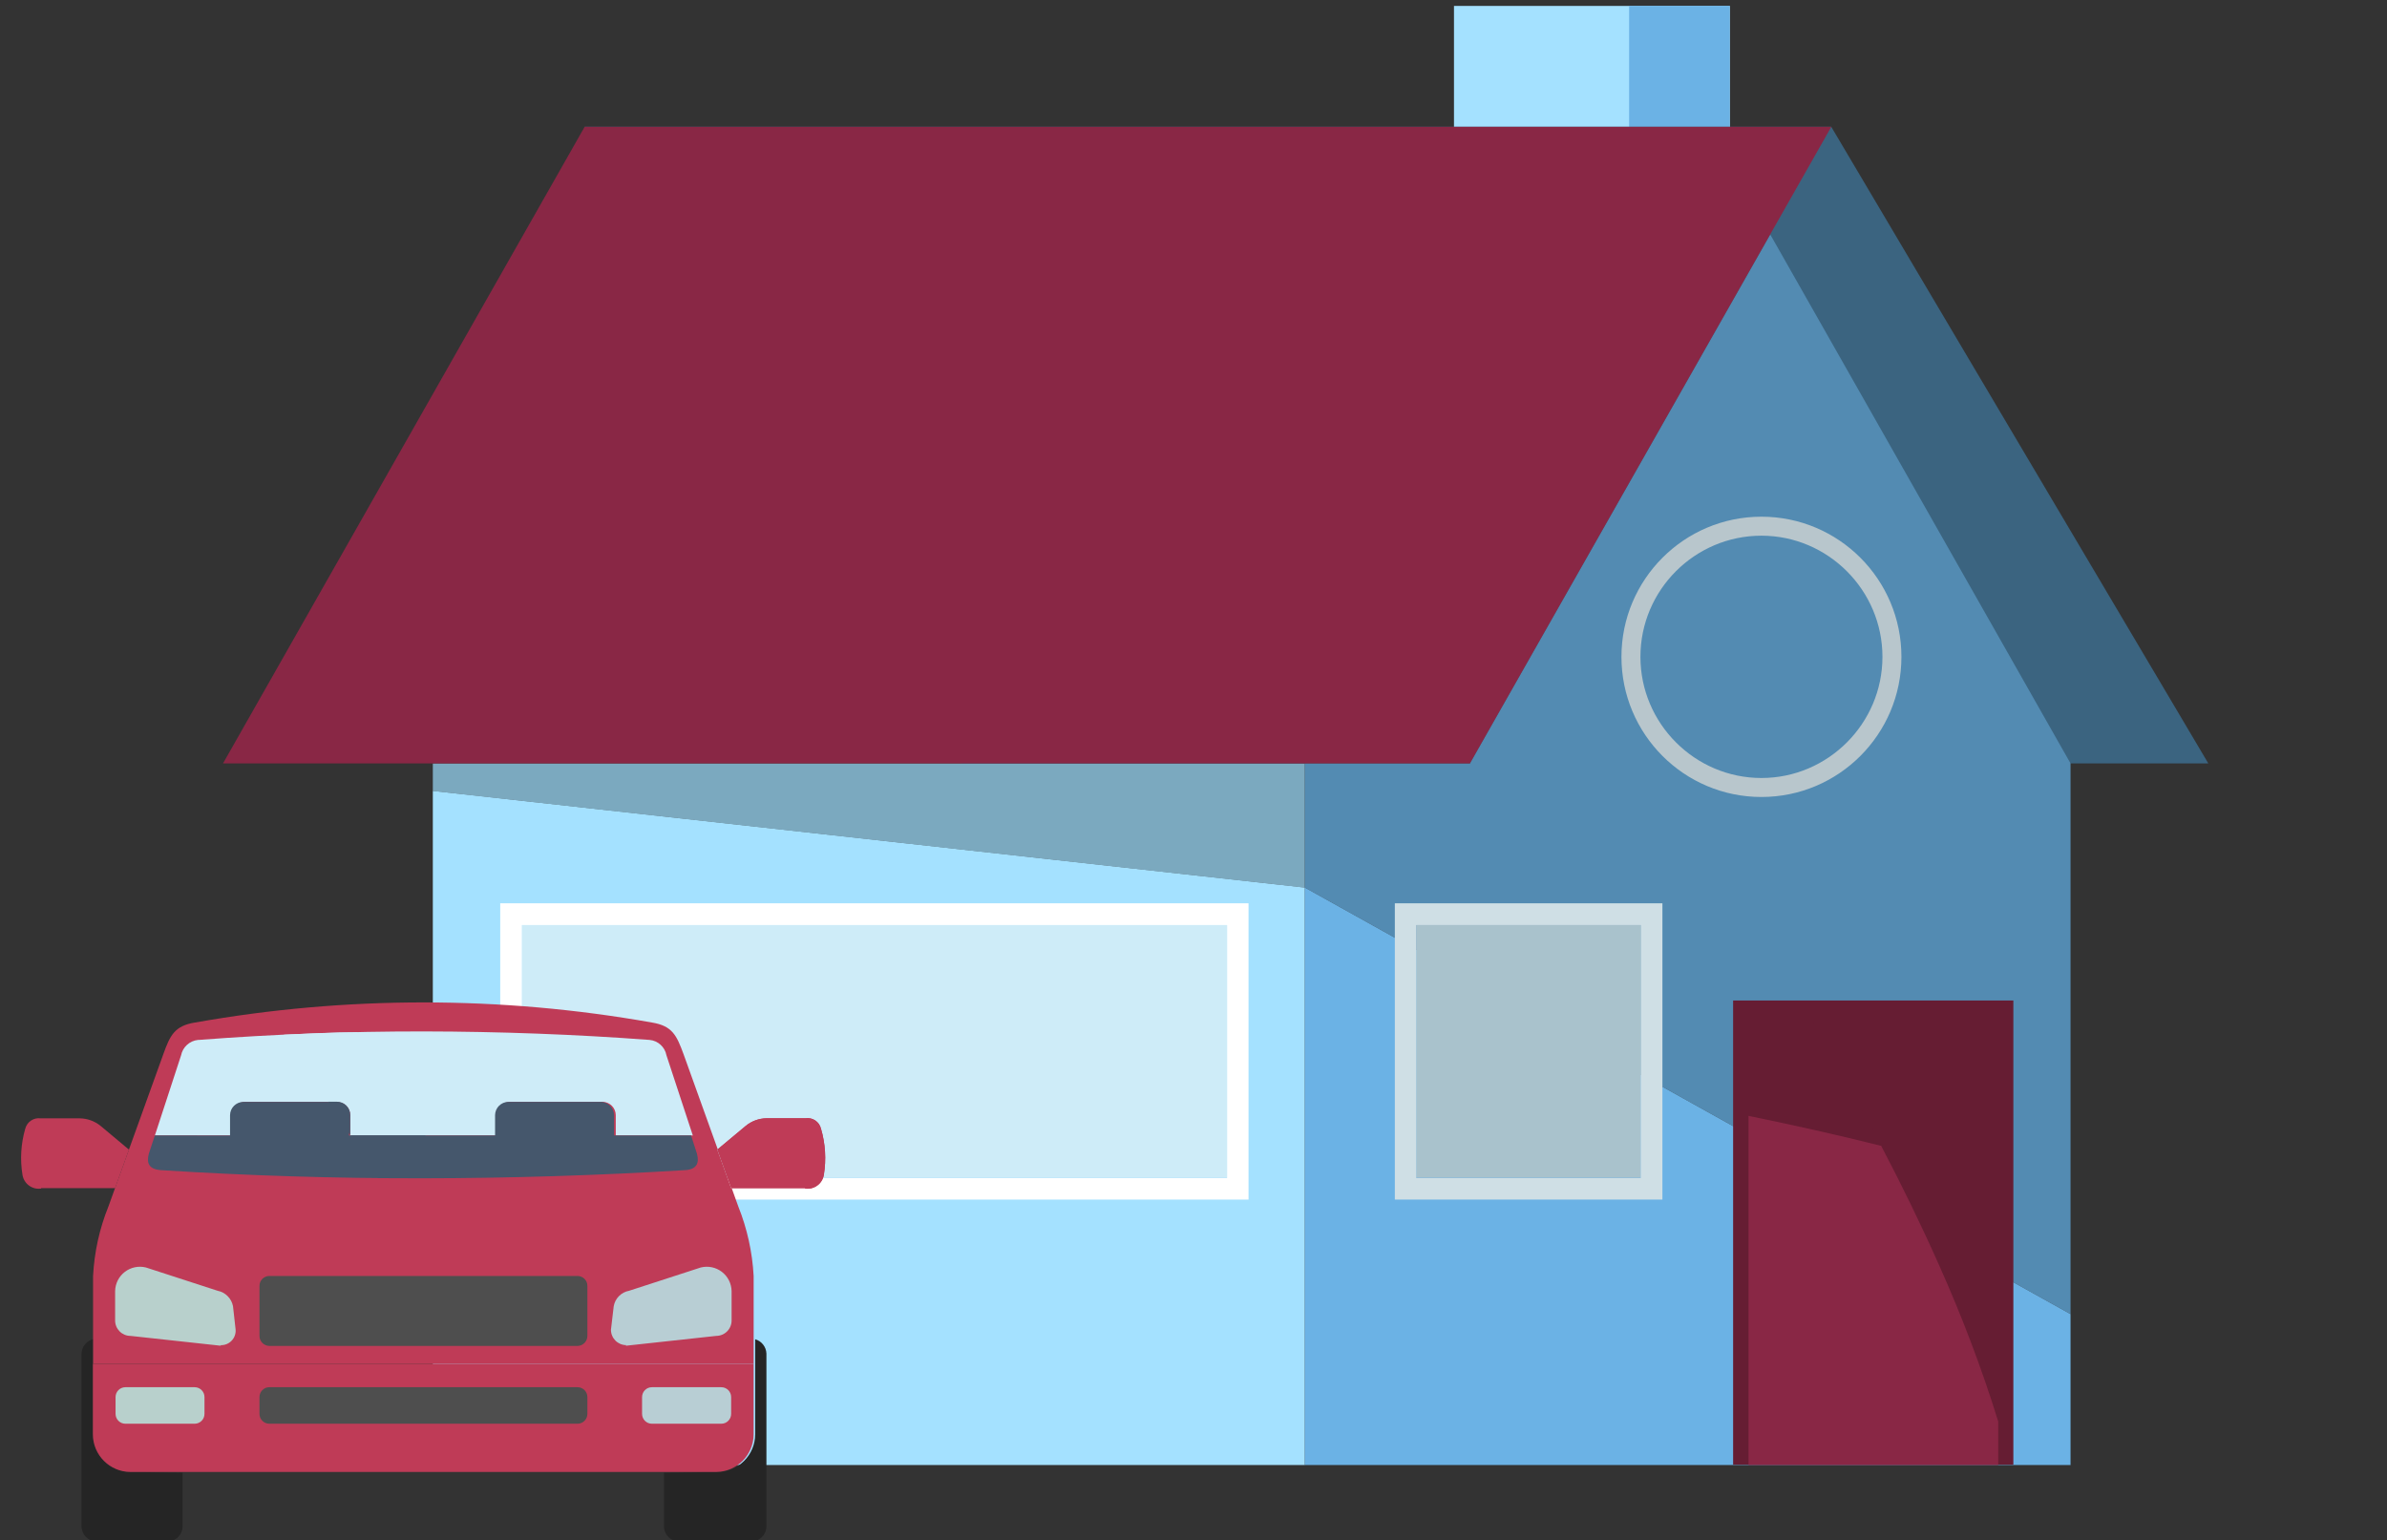
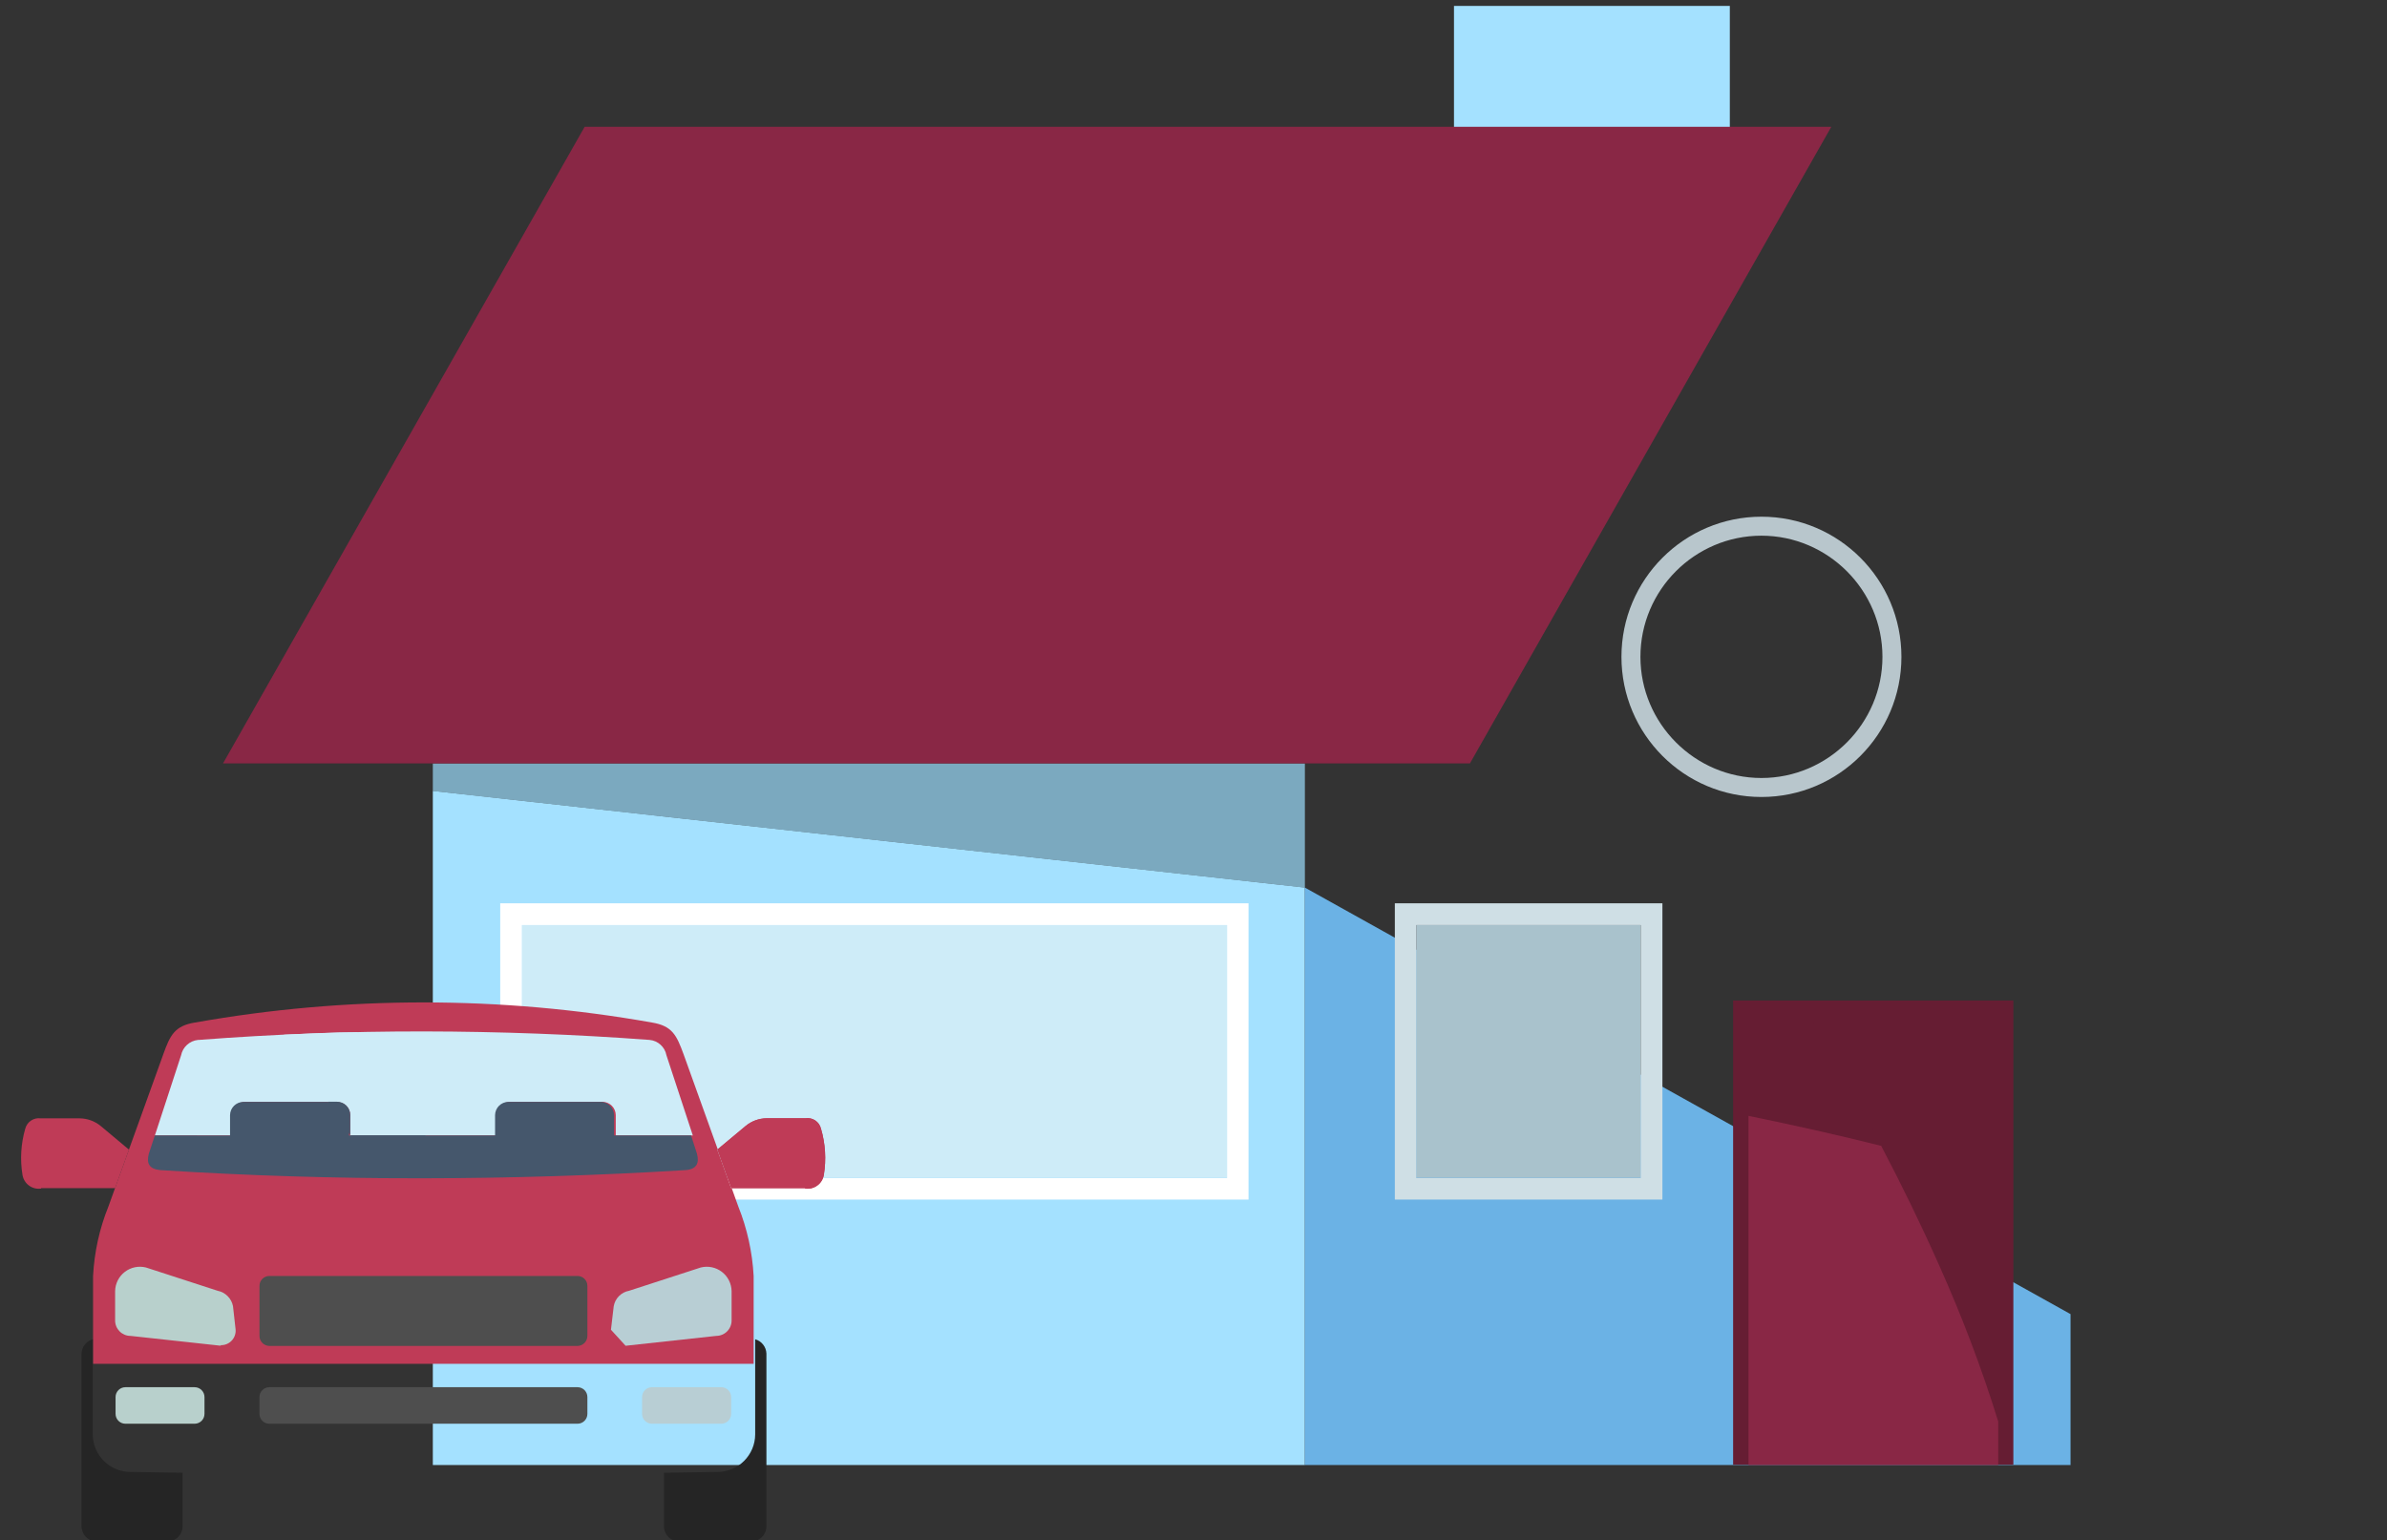
<svg xmlns="http://www.w3.org/2000/svg" fill="none" height="91" viewBox="0 0 141 91" width="141">
  <rect x="0" y="0" width="141" height="91" fill="#333333" stroke="none" />
  <clipPath id="a">
    <path d="m.33.35h139.841v90.65h-139.841z" />
  </clipPath>
  <g clip-path="url(#a)">
    <path d="m25.567 45.098v1.627l51.513 5.709v-7.336z" fill="#7ba9bf" />
    <path d="m25.567 86.542h51.513v-34.11l-51.513-5.709z" fill="#a4e1ff" />
    <path d="m102.181.35h-16.294v7.271h16.294z" fill="#a4e1ff" />
-     <path d="m102.179.35h-5.946v7.271h5.946z" fill="#6bb2e5" />
-     <path d="m34.534 7.491h73.639l22.272 37.607h-73.639z" fill="#3b6480" />
-     <path d="m122.307 45.097-17.739-31.247-17.74 31.247h-9.747v7.336l45.226 25.196z" fill="#538bb2" />
    <path d="m77.081 52.434v34.11h45.226v-8.914z" fill="#6bb2e5" />
    <path d="m118.929 59.103h-16.554v27.424h16.554z" fill="#661d33" />
    <path d="m108.174 7.491h-73.639l-21.362 37.607h73.655z" fill="#892745" />
    <path d="m72.483 54.629h-41.652v14.948h41.652z" fill="#ceecf8" />
    <path d="m29.548 53.361v17.502h44.203v-17.502zm42.919 16.233h-41.636v-14.948h41.652v14.948z" fill="#fff" />
    <path d="m96.916 54.629h-13.256v14.948h13.256z" fill="#a9c2cc" />
    <path d="m82.393 53.361v17.502h15.806v-17.502zm14.523 16.233h-13.256v-14.948h13.256z" fill="#cfdfe5" />
    <path d="m104.048 30.523c-4.565 0-8.269 3.709-8.269 8.279 0 4.571 3.704 8.279 8.269 8.279 4.565 0 8.269-3.709 8.269-8.279 0-4.571-3.704-8.279-8.269-8.279zm-7.148 8.279c0-3.953 3.217-7.157 7.148-7.157s7.148 3.221 7.148 7.157c0 3.936-3.217 7.157-7.148 7.157s-7.148-3.221-7.148-7.157z" fill="#b8c6cc" />
-     <path d="m111.131 67.692c1.202 2.293 2.339 4.62 3.395 6.994 1.348 3.026 2.534 6.116 3.509 9.272v-14.412c-2.291-.651-4.597-1.269-6.904-1.854z" fill="#661d33" />
    <path d="m118.035 69.545v-9.239h-10.949c1.381 2.44 2.745 4.896 4.045 7.385 2.307.569 4.614 1.187 6.904 1.854z" fill="#661d33" />
    <path d="m107.086 60.306h-3.802v5.612c2.632.537 5.247 1.139 7.847 1.773-1.3-2.489-2.648-4.945-4.045-7.385z" fill="#661d33" />
    <path d="m111.131 67.692c-2.6-.651-5.215-1.236-7.847-1.773v20.625h14.751v-2.57c-.975-3.156-2.161-6.263-3.509-9.272-1.056-2.375-2.193-4.701-3.395-6.994z" fill="#892745" />
    <g clip-rule="evenodd" fill-rule="evenodd">
      <path d="m11.514 60.404c-1.202.2-1.465.746-1.875 1.893l-3.231 8.965c-.53 1.311-.837 2.702-.91 4.114v5.188h39.02v-5.188c-.077-1.412-.384-2.802-.91-4.114l-3.222-8.965c-.419-1.147-.674-1.693-1.875-1.893-8.926-1.584-18.061-1.584-26.987 0zm36.035 9.785h-4.36l-.819-2.276 1.675-1.393c.35-.293.791-.454 1.247-.455h2.294c.415-.059.807.204.91.61.261.886.317 1.82.164 2.731-.084.522-.569.881-1.092.81z" fill="#bf3b57" />
      <path d="m39.221 86.999v3.158c0 .503.408.91.91.91h4.232c.503 0 .91-.407.91-.91v-10.194c-.013-.397-.282-.74-.664-.847v5.616c-.005 1.224-.996 2.216-2.221 2.221z" fill="#252525" />
      <path d="m10.786 86.999v3.158c0 .503-.407.91-.91.91h-4.196c-.485-.024-.865-.425-.865-.91v-10.194c.013-.397.282-.74.664-.847v5.616c.005 1.224.996 2.216 2.221 2.221z" fill="#252525" />
-       <path d="m5.488 80.564v4.169c.005 1.224.996 2.216 2.221 2.221h34.587c1.224-.005 2.216-.996 2.221-2.221v-4.169z" fill="#bf3b57" />
      <path d="m34.114 75.376h-18.204c-.322 0-.583.261-.583.583v2.958c0 .323.259.587.583.592h18.204c.323-.005.583-.268.583-.592v-2.958c0-.322-.261-.583-.583-.583z" fill="#4e4e4e" />
      <path d="m13.062 79.499-5.352-.583c-.503 0-.91-.407-.91-.91v-1.738c.009-.446.22-.864.575-1.135.354-.271.813-.366 1.246-.258l4.232 1.374c.46.091.82.45.91.91l.155 1.393c.016.246-.074.487-.249.661-.174.174-.415.265-.661.249z" fill="#b8d0cc" />
-       <path d="m36.954 79.499 5.352-.583c.503 0 .91-.407.91-.91v-1.738c-.009-.446-.22-.864-.575-1.135-.354-.271-.813-.366-1.246-.258l-4.232 1.374c-.464.084-.827.447-.91.91l-.164 1.393c0 .503.407.91.91.91z" fill="#b8ced4" />
+       <path d="m36.954 79.499 5.352-.583c.503 0 .91-.407.91-.91v-1.738c-.009-.446-.22-.864-.575-1.135-.354-.271-.813-.366-1.246-.258l-4.232 1.374c-.464.084-.827.447-.91.91l-.164 1.393z" fill="#b8ced4" />
      <path d="m11.697 61.432c-.497.051-.904.42-1.001.91l-1.547 4.733h4.551v-1.202c.005-.43.352-.778.783-.783h5.461c.208 0 .407.083.553.229s.229.346.229.553v1.202h8.62v-1.202c.005-.43.352-.778.783-.783h5.461c.43.005.778.352.783.783v1.202h4.551l-1.556-4.733c-.092-.493-.501-.866-1.001-.91-4.423-.328-8.859-.494-13.307-.501-4.448-.006-8.883.161-13.307.501z" fill="#ceecf8" />
      <path d="m9.147 67.076-.355 1.074c-.146.564 0 .91.692.974 5.158.328 10.316.488 15.473.482 5.158-.006 10.331-.167 15.519-.482.674-.045.847-.41.692-.974l-.346-1.074h-4.551v-1.201c-.005-.43-.352-.778-.783-.783h-5.461c-.43.005-.778.352-.783.783v1.201h-8.629v-1.201c0-.208-.083-.407-.229-.553s-.346-.229-.553-.229h-5.461c-.43.005-.778.352-.783.783v1.201z" fill="#45576c" />
      <path d="m19.387 65.091h.519c.432 0 .783.35.783.783v1.202h4.433l-4.005-6.098c-1.447 0-2.894.082-4.342.146z" fill="#ceecf8" />
      <path d="m22.345 69.597h4.442l-1.666-2.53h-4.433v-1.202c0-.208-.083-.407-.229-.553s-.346-.229-.553-.229h-.519l2.958 4.505z" fill="#45576c" />
      <path d="m34.114 81.947h-18.204c-.322 0-.583.261-.583.583v.992c0 .322.261.583.583.583h18.204c.322 0 .583-.261.583-.583v-.992c0-.322-.261-.583-.583-.583z" fill="#4e4e4e" />
      <path d="m42.606 81.947h-4.096c-.322 0-.583.261-.583.583v.992c0 .322.261.583.583.583h4.096c.322 0 .583-.261.583-.583v-.992c0-.322-.261-.583-.583-.583z" fill="#b8ced4" />
      <path d="m11.496 81.947h-4.087c-.322 0-.583.261-.583.583v.992c0 .322.261.583.583.583h4.087c.322 0 .583-.261.583-.583v-.992c0-.322-.261-.583-.583-.583z" fill="#b8d0cc" />
      <path d="m2.43 70.188h4.369l.819-2.276-1.666-1.393c-.354-.292-.797-.452-1.256-.455h-2.294c-.414-.055-.804.206-.91.61-.257.887-.313 1.82-.164 2.731.084.522.569.881 1.092.81z" fill="#bf3b57" />
      <path d="m47.548 70.188h-4.36l-.819-2.276 1.666-1.393c.351-.292.791-.455 1.247-.464h2.303c.418-.063.815.207.91.619.26.886.319 1.819.173 2.731-.088.522-.578.878-1.101.801z" fill="#bf3b57" />
    </g>
  </g>
</svg>